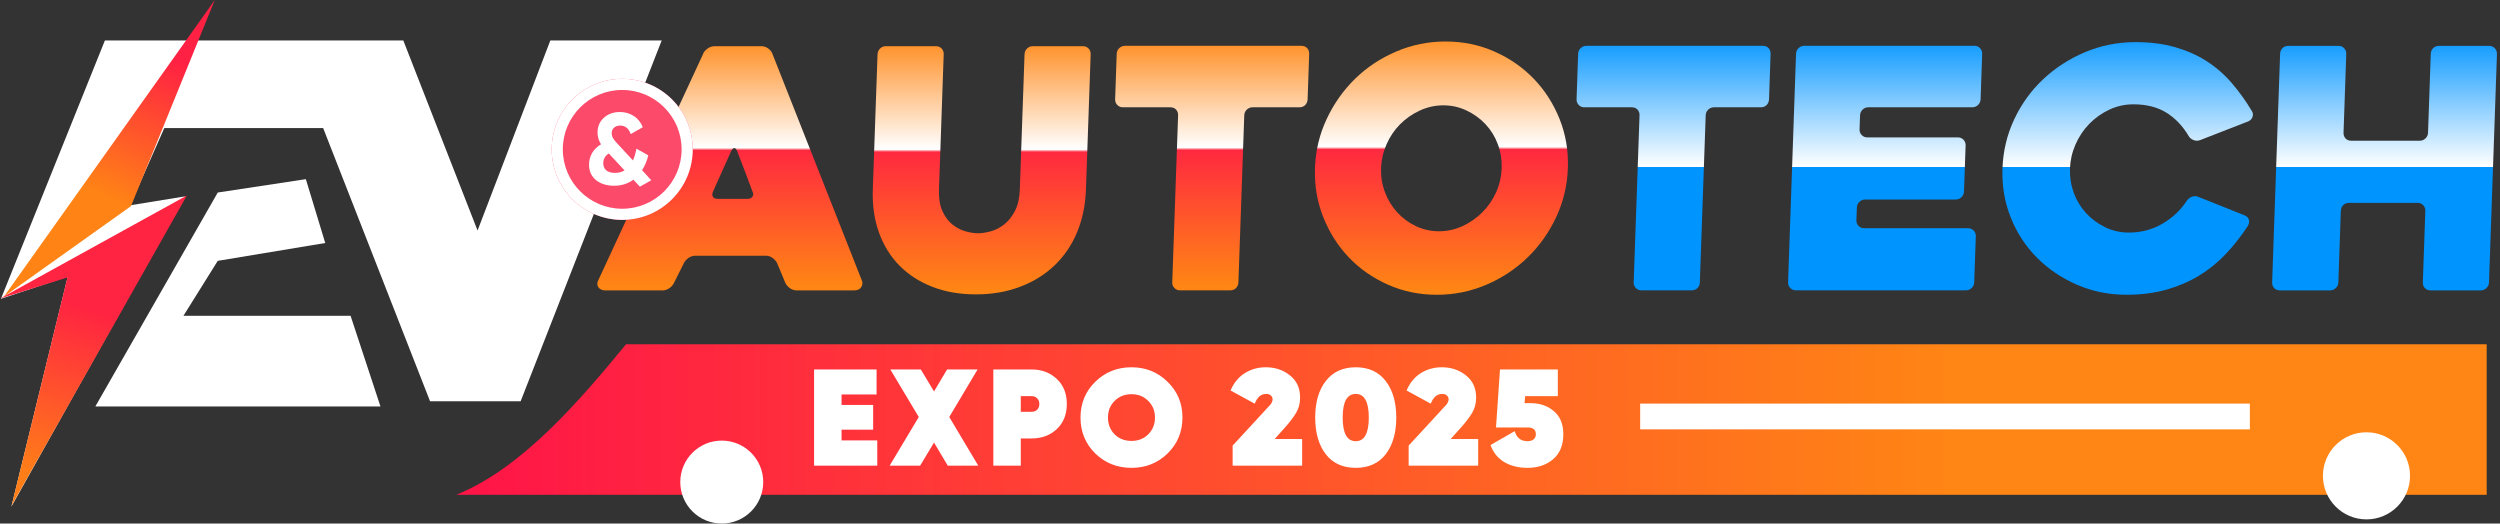
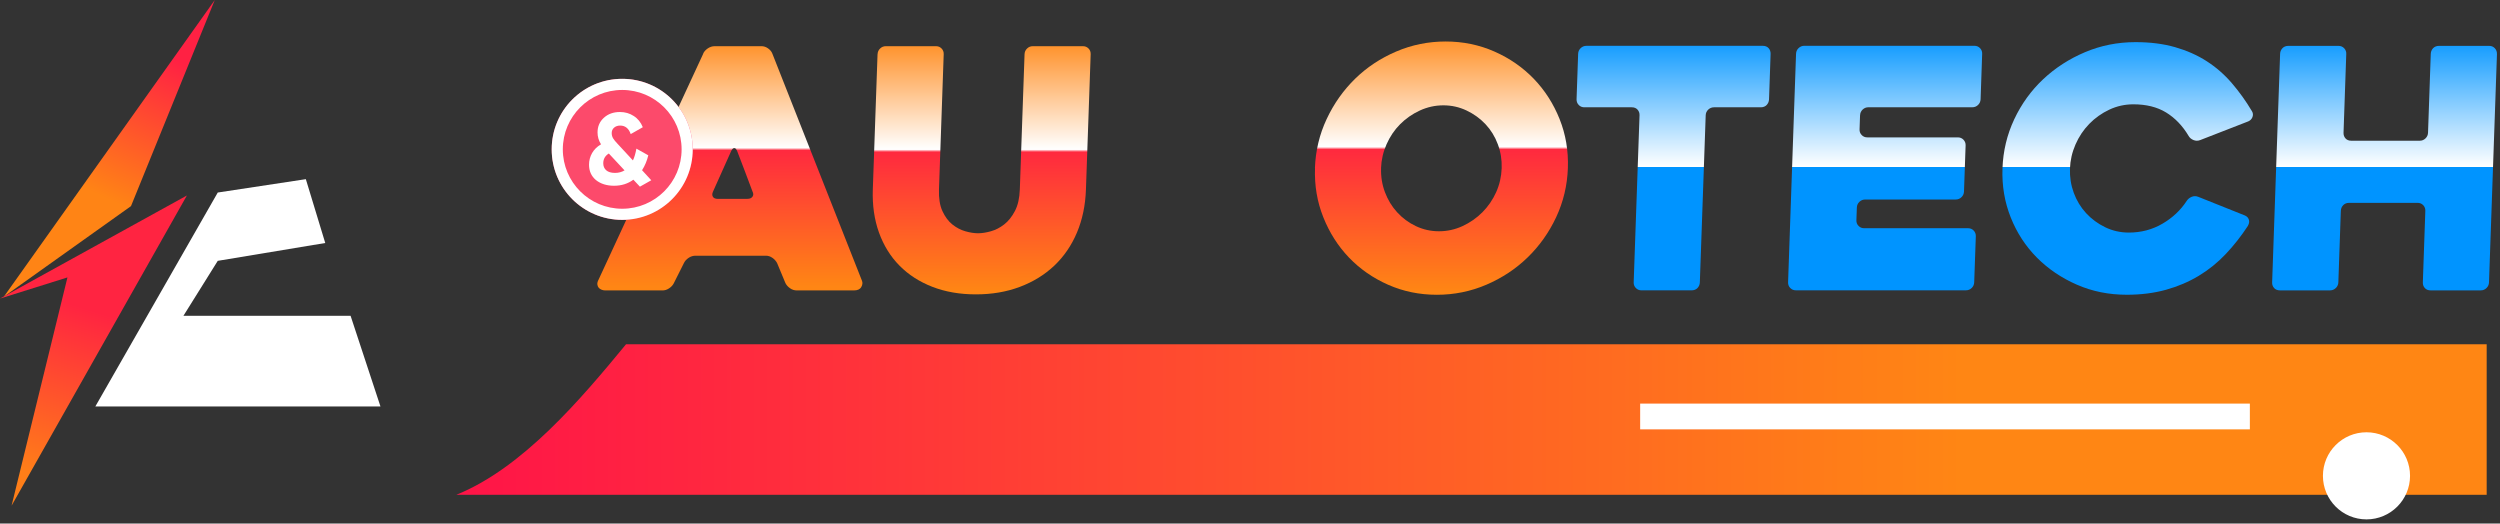
<svg xmlns="http://www.w3.org/2000/svg" width="573" height="120" viewBox="0 0 573 120" fill="none">
  <rect x="0" y="0" width="573" height="120" fill="#333333" stroke="none" />
  <path d="M161.166 12.269C161.385 11.812 161.746 11.413 162.241 11.08C162.735 10.748 163.268 10.586 163.829 10.586H174.553C175.066 10.586 175.551 10.748 176.027 11.08C176.502 11.413 176.835 11.812 177.015 12.269L197.561 64.341C197.751 64.797 197.694 65.282 197.399 65.796C197.104 66.309 196.544 66.566 195.726 66.566H182.634C182.073 66.566 181.55 66.404 181.084 66.071C180.609 65.739 180.257 65.349 180.02 64.883L178.109 60.291C177.871 59.834 177.51 59.435 177.044 59.102C176.568 58.77 176.074 58.608 175.57 58.608H159.417C158.856 58.608 158.324 58.77 157.829 59.102C157.335 59.435 156.974 59.825 156.755 60.291L154.454 64.883C154.236 65.339 153.874 65.739 153.38 66.071C152.885 66.404 152.382 66.566 151.868 66.566H138.7C138.444 66.566 138.178 66.518 137.902 66.413C137.626 66.309 137.398 66.157 137.227 65.957C137.056 65.757 136.951 65.501 136.913 65.197C136.875 64.892 136.961 64.531 137.179 64.122L161.195 12.278L161.166 12.269ZM164.523 45.573H171.339C171.853 45.573 172.224 45.412 172.471 45.079C172.708 44.746 172.708 44.347 172.471 43.89C172.005 42.616 171.444 41.124 170.788 39.412C170.132 37.701 169.523 36.104 168.963 34.63C168.772 34.174 168.554 33.946 168.297 33.946C168.04 33.946 167.803 34.174 167.584 34.63L163.429 43.9C163.211 44.356 163.192 44.756 163.391 45.088C163.581 45.421 163.962 45.583 164.523 45.583V45.573Z" fill="url(#paint0_linear_1202_44)" />
  <path d="M201.142 12.421C201.161 11.908 201.351 11.48 201.722 11.118C202.093 10.757 202.53 10.586 203.034 10.586H214.538C215.042 10.586 215.469 10.767 215.812 11.118C216.154 11.48 216.316 11.908 216.297 12.421L215.213 43.434C215.146 45.421 215.403 47.075 216.002 48.378C216.601 49.68 217.352 50.698 218.274 51.439C219.196 52.181 220.195 52.704 221.259 53.008C222.324 53.312 223.294 53.464 224.169 53.464C225.043 53.464 226.023 53.312 227.107 53.008C228.19 52.704 229.208 52.181 230.158 51.439C231.109 50.698 231.927 49.68 232.611 48.378C233.296 47.075 233.676 45.431 233.743 43.434L234.827 12.421C234.846 11.908 235.036 11.48 235.407 11.118C235.777 10.757 236.215 10.586 236.719 10.586H248.223C248.726 10.586 249.154 10.767 249.497 11.118C249.839 11.47 250 11.908 249.981 12.421L248.898 43.434C248.774 47.056 248.08 50.355 246.834 53.312C245.589 56.269 243.849 58.798 241.643 60.89C239.428 62.981 236.795 64.607 233.752 65.748C230.7 66.898 227.344 67.469 223.674 67.469C220.005 67.469 216.686 66.898 213.72 65.748C210.754 64.598 208.234 62.981 206.171 60.89C204.099 58.798 202.539 56.269 201.465 53.312C200.4 50.355 199.925 47.056 200.048 43.434L201.132 12.421H201.142Z" fill="url(#paint1_linear_1202_44)" />
-   <path d="M297.811 24.592H287.086C286.573 24.592 286.136 24.773 285.765 25.124C285.394 25.486 285.204 25.913 285.185 26.427L283.844 64.713C283.825 65.227 283.645 65.654 283.302 66.016C282.96 66.377 282.504 66.548 281.943 66.548H270.458C269.945 66.548 269.517 66.368 269.174 66.016C268.832 65.654 268.661 65.227 268.68 64.713L270.021 26.427C270.04 25.913 269.887 25.486 269.564 25.124C269.241 24.763 268.804 24.592 268.243 24.592H257.366C256.853 24.592 256.425 24.411 256.083 24.059C255.74 23.698 255.579 23.27 255.588 22.757L255.95 12.337C255.969 11.823 256.159 11.396 256.53 11.034C256.9 10.683 257.338 10.502 257.851 10.502H298.286C298.847 10.502 299.284 10.683 299.608 11.034C299.931 11.396 300.073 11.823 300.064 12.337L299.703 22.757C299.684 23.27 299.503 23.698 299.161 24.059C298.819 24.421 298.362 24.592 297.801 24.592H297.811Z" fill="url(#paint2_linear_1202_44)" />
  <path d="M301.381 38.536C301.524 34.552 302.418 30.806 304.072 27.279C305.726 23.752 307.904 20.681 310.594 18.047C313.294 15.414 316.422 13.341 320.006 11.811C323.581 10.28 327.365 9.51 331.339 9.51C335.313 9.51 339.05 10.28 342.52 11.811C345.99 13.341 348.995 15.423 351.533 18.047C354.072 20.681 356.04 23.752 357.456 27.279C358.863 30.797 359.5 34.552 359.358 38.536C359.215 42.52 358.321 46.265 356.667 49.793C355.013 53.32 352.826 56.391 350.107 59.024C347.388 61.658 344.241 63.731 340.666 65.261C337.091 66.792 333.307 67.562 329.333 67.562C325.359 67.562 321.623 66.802 318.152 65.261C314.682 63.731 311.697 61.648 309.177 59.024C306.668 56.4 304.709 53.32 303.302 49.793C301.895 46.265 301.258 42.52 301.4 38.536H301.381ZM316.546 38.536C316.479 40.475 316.774 42.31 317.43 44.05C318.086 45.79 319.008 47.321 320.216 48.642C321.423 49.973 322.849 51.029 324.503 51.818C326.158 52.607 327.936 53.006 329.818 53.006C331.701 53.006 333.507 52.607 335.218 51.818C336.93 51.029 338.451 49.964 339.772 48.642C341.094 47.311 342.14 45.781 342.919 44.05C343.699 42.31 344.117 40.475 344.184 38.536C344.25 36.644 343.956 34.819 343.3 33.06C342.644 31.301 341.702 29.77 340.476 28.468C339.249 27.165 337.804 26.119 336.141 25.33C334.486 24.541 332.708 24.142 330.826 24.142C328.943 24.142 327.137 24.541 325.426 25.33C323.714 26.119 322.212 27.165 320.91 28.468C319.617 29.77 318.58 31.301 317.801 33.06C317.021 34.819 316.603 36.644 316.536 38.536H316.546Z" fill="url(#paint3_linear_1202_44)" />
  <path d="M403.57 24.592H392.846C392.333 24.592 391.895 24.773 391.525 25.124C391.154 25.486 390.964 25.913 390.945 26.427L389.604 64.713C389.585 65.227 389.404 65.654 389.062 66.016C388.72 66.377 388.264 66.548 387.703 66.548H376.218C375.704 66.548 375.276 66.368 374.934 66.016C374.592 65.654 374.421 65.227 374.44 64.713L375.78 26.427C375.799 25.913 375.647 25.486 375.324 25.124C375.001 24.763 374.563 24.592 374.002 24.592H363.126C362.613 24.592 362.185 24.411 361.842 24.059C361.5 23.698 361.339 23.27 361.348 22.757L361.709 12.337C361.728 11.823 361.918 11.396 362.289 11.034C362.66 10.683 363.097 10.502 363.611 10.502H404.046C404.607 10.502 405.044 10.683 405.367 11.034C405.681 11.396 405.833 11.823 405.824 12.337L405.462 22.757C405.443 23.27 405.263 23.698 404.921 24.059C404.578 24.421 404.122 24.592 403.561 24.592H403.57Z" fill="url(#paint4_linear_1202_44)" />
  <path d="M426.323 26.438L426.209 29.652C426.19 30.165 426.351 30.593 426.703 30.954C427.046 31.315 427.473 31.486 427.987 31.486H448.741C449.255 31.486 449.683 31.667 450.025 32.019C450.367 32.38 450.538 32.808 450.519 33.321L450.149 43.894C450.13 44.407 449.939 44.835 449.569 45.196C449.198 45.557 448.76 45.729 448.247 45.729H427.492C426.979 45.729 426.542 45.909 426.171 46.261C425.8 46.622 425.61 47.05 425.591 47.564L425.486 50.473C425.467 50.986 425.629 51.424 425.981 51.775C426.323 52.137 426.751 52.308 427.264 52.308H451.08C451.594 52.308 452.022 52.488 452.364 52.84C452.706 53.202 452.877 53.629 452.858 54.143L452.487 64.705C452.468 65.219 452.278 65.647 451.907 66.008C451.537 66.369 451.099 66.54 450.586 66.54H411.605C411.092 66.54 410.664 66.36 410.322 66.008C409.98 65.647 409.809 65.219 409.828 64.705L411.653 12.329C411.672 11.816 411.862 11.388 412.233 11.027C412.604 10.675 413.041 10.494 413.554 10.494H452.535C453.048 10.494 453.476 10.675 453.818 11.027C454.161 11.388 454.332 11.816 454.313 12.329L453.952 22.749C453.933 23.263 453.742 23.69 453.372 24.052C453.001 24.413 452.563 24.584 452.05 24.584H428.234C427.721 24.584 427.283 24.765 426.912 25.116C426.542 25.478 426.351 25.906 426.332 26.419L426.323 26.438Z" fill="url(#paint5_linear_1202_44)" />
  <path d="M515.261 51.708C513.693 54.103 511.991 56.271 510.137 58.23C508.283 60.188 506.22 61.852 503.947 63.221C501.675 64.59 499.175 65.655 496.446 66.415C493.708 67.176 490.713 67.556 487.443 67.556C483.354 67.556 479.561 66.796 476.034 65.256C472.516 63.725 469.454 61.652 466.868 59.057C464.282 56.452 462.276 53.39 460.869 49.863C459.462 46.336 458.825 42.59 458.968 38.606C459.11 34.623 460.004 30.877 461.658 27.35C463.313 23.822 465.528 20.761 468.295 18.156C471.071 15.551 474.265 13.488 477.888 11.957C481.51 10.426 485.37 9.656 489.458 9.656C492.824 9.656 495.847 10.037 498.528 10.807C501.209 11.577 503.624 12.642 505.763 14.02C507.912 15.399 509.832 17.072 511.525 19.04C513.217 21.008 514.767 23.166 516.164 25.515C516.402 25.923 516.44 26.351 516.269 26.817C516.098 27.273 515.784 27.606 515.318 27.815L504.29 32.103C503.776 32.303 503.263 32.303 502.759 32.103C502.255 31.904 501.884 31.59 501.647 31.181C500.249 28.833 498.519 27.036 496.475 25.781C494.421 24.526 491.921 23.908 488.964 23.908C487.024 23.908 485.18 24.317 483.449 25.134C481.71 25.952 480.179 27.036 478.857 28.395C477.536 29.755 476.48 31.324 475.701 33.121C474.921 34.917 474.503 36.752 474.436 38.644C474.37 40.593 474.665 42.447 475.311 44.206C475.967 45.975 476.908 47.524 478.135 48.855C479.361 50.186 480.816 51.261 482.499 52.078C484.181 52.896 485.988 53.305 487.927 53.305C490.732 53.305 493.299 52.63 495.619 51.28C497.939 49.93 499.802 48.18 501.2 46.032C501.466 45.623 501.846 45.319 502.341 45.109C502.835 44.91 503.329 44.91 503.833 45.109L514.558 49.397C515.014 49.606 515.309 49.92 515.442 50.358C515.575 50.795 515.508 51.242 515.242 51.698L515.261 51.708Z" fill="url(#paint6_linear_1202_44)" />
  <path d="M572.305 12.345L570.48 64.721C570.461 65.234 570.271 65.662 569.9 66.024C569.529 66.385 569.092 66.556 568.578 66.556H557.093C556.532 66.556 556.095 66.375 555.772 66.024C555.449 65.662 555.296 65.234 555.315 64.721L555.886 48.33C555.905 47.817 555.743 47.389 555.401 47.028C555.059 46.666 554.631 46.495 554.127 46.495H538.411C537.85 46.495 537.403 46.676 537.061 47.028C536.719 47.389 536.538 47.817 536.519 48.33L535.949 64.721C535.93 65.234 535.74 65.662 535.359 66.024C534.989 66.385 534.542 66.556 534.028 66.556H522.562C522.001 66.556 521.555 66.375 521.231 66.024C520.908 65.662 520.756 65.234 520.775 64.721L522.6 12.345C522.619 11.831 522.8 11.403 523.142 11.042C523.485 10.69 523.941 10.51 524.511 10.51H535.977C536.491 10.51 536.919 10.69 537.27 11.042C537.613 11.403 537.784 11.831 537.765 12.335L537.137 30.418C537.118 30.932 537.27 31.36 537.584 31.721C537.898 32.073 538.345 32.253 538.896 32.253H554.612C555.125 32.253 555.563 32.073 555.924 31.721C556.295 31.36 556.485 30.932 556.504 30.418L557.131 12.335C557.15 11.831 557.331 11.394 557.673 11.042C558.016 10.69 558.472 10.51 559.033 10.51H570.518C571.031 10.51 571.459 10.69 571.801 11.042C572.144 11.403 572.315 11.831 572.296 12.345H572.305Z" fill="url(#paint7_linear_1202_44)" />
-   <path d="M151.66 9.279H126.133L109.457 52.833L92.439 9.279H24.042L0.217 68.482L15.533 63.377L2.603 116.124L42.42 45.008L29.832 47.052L37.657 29.359H74.07L98.571 91.975H119.326L151.66 9.279Z" fill="white" />
  <path d="M70.096 41.064L49.912 44.126L21.855 93.155H87.2L80.355 72.382H42.04L49.912 59.784L74.546 55.696L70.096 41.055V41.064Z" fill="white" />
  <path d="M49.229 0L0.884 67.997L30.024 47.242L49.229 0Z" fill="url(#paint8_linear_1202_44)" />
  <path d="M42.831 44.816L2.653 115.903L15.459 63.584L0 68.433L42.831 44.807V44.816Z" fill="url(#paint9_linear_1202_44)" />
  <path d="M142.611 50.394C151.533 50.394 158.773 43.161 158.773 34.231C158.773 25.301 151.541 18.068 142.611 18.068C133.681 18.068 126.448 25.301 126.448 34.231C126.448 43.161 133.681 50.394 142.611 50.394Z" fill="#FC4A6B" />
  <path fill-rule="evenodd" clip-rule="evenodd" d="M142.611 47.844C150.133 47.844 156.224 41.745 156.224 34.231C156.224 26.717 150.125 20.617 142.611 20.617C135.096 20.617 128.997 26.717 128.997 34.231C128.997 41.745 135.096 47.844 142.611 47.844ZM158.773 34.231C158.773 43.153 151.541 50.394 142.611 50.394C133.681 50.394 126.448 43.161 126.448 34.231C126.448 25.301 133.681 18.068 142.611 18.068C151.541 18.068 158.773 25.301 158.773 34.231Z" fill="white" />
  <path d="M149.251 41.325L146.669 42.785L145.169 41.184C143.905 42.114 142.429 42.574 140.755 42.574C139.08 42.574 137.683 42.145 136.601 41.278C135.535 40.395 135.006 39.216 135.006 37.747C135.006 36.787 135.243 35.896 135.709 35.076C136.182 34.256 136.862 33.592 137.754 33.077C137.225 32.241 136.956 31.335 136.956 30.358C136.956 28.984 137.446 27.859 138.409 26.992C139.381 26.109 140.604 25.672 142.097 25.672C143.274 25.672 144.316 25.977 145.24 26.578C146.179 27.164 146.874 28.023 147.332 29.155L144.561 30.733C144.111 29.437 143.297 28.781 142.144 28.781C141.584 28.781 141.11 28.945 140.739 29.265C140.375 29.593 140.202 29.999 140.202 30.499C140.202 30.928 140.304 31.327 140.51 31.686C140.731 32.045 141.07 32.467 141.544 32.959L145.066 36.763C145.413 36.037 145.674 35.139 145.864 34.068L148.588 35.599C148.288 36.849 147.814 37.989 147.159 39.013L149.267 41.309L149.251 41.325ZM140.968 39.63C141.781 39.63 142.508 39.434 143.147 39.052L139.602 35.248C139.602 35.248 139.554 35.193 139.554 35.178C138.694 35.701 138.267 36.451 138.267 37.427C138.267 38.091 138.496 38.63 138.946 39.028C139.412 39.434 140.091 39.63 140.968 39.63Z" fill="white" />
  <path d="M452.551 78.912H143.483C133.177 91.433 119.829 107.235 104.579 113.415H569.948V78.912H452.551Z" fill="url(#paint10_linear_1202_44)" />
  <path d="M552.381 109.061C552.381 114.574 547.911 119.044 542.398 119.044C536.884 119.044 532.415 114.574 532.415 109.061C532.415 103.548 536.884 99.078 542.398 99.078C547.911 99.078 552.381 103.548 552.381 109.061Z" fill="white" />
-   <path d="M174.935 110.492C174.935 115.743 170.678 119.999 165.427 119.999C160.177 119.999 155.92 115.743 155.92 110.492C155.92 105.241 160.177 100.984 165.427 100.984C170.678 100.984 174.935 105.241 174.935 110.492Z" fill="white" />
-   <path d="M192.884 100.932H201.071V106.727H186.585V84.683H200.914V90.414H192.884V92.808H200.126V98.476H192.884V100.932ZM224.218 106.727H217.227L214.078 101.436L210.898 106.727H203.907L210.583 95.579L204.064 84.683H211.055L214.078 89.721L217.07 84.683H224.061L217.574 95.579L224.218 106.727ZM236.485 84.683C238.773 84.683 240.684 85.407 242.216 86.856C243.749 88.283 244.515 90.194 244.515 92.587C244.515 94.98 243.749 96.901 242.216 98.35C240.684 99.778 238.773 100.491 236.485 100.491H233.966V106.727H227.668V84.683H236.485ZM236.485 94.382C236.968 94.382 237.377 94.225 237.713 93.91C238.049 93.574 238.217 93.133 238.217 92.587C238.217 92.041 238.049 91.611 237.713 91.296C237.377 90.96 236.968 90.792 236.485 90.792H233.966V94.382H236.485ZM267.617 103.924C265.371 106.128 262.61 107.23 259.335 107.23C256.06 107.23 253.289 106.128 251.022 103.924C248.775 101.698 247.652 98.959 247.652 95.705C247.652 92.451 248.775 89.721 251.022 87.517C253.289 85.292 256.06 84.179 259.335 84.179C262.61 84.179 265.371 85.292 267.617 87.517C269.885 89.721 271.019 92.451 271.019 95.705C271.019 98.959 269.885 101.698 267.617 103.924ZM255.462 99.547C256.491 100.554 257.782 101.058 259.335 101.058C260.889 101.058 262.17 100.554 263.177 99.547C264.206 98.518 264.72 97.237 264.72 95.705C264.72 94.172 264.206 92.902 263.177 91.894C262.17 90.866 260.889 90.351 259.335 90.351C257.782 90.351 256.491 90.866 255.462 91.894C254.454 92.902 253.95 94.172 253.95 95.705C253.95 97.237 254.454 98.518 255.462 99.547ZM282.519 106.727V102.129L289.699 94.351C289.825 94.204 290.003 94.004 290.234 93.752C290.486 93.5 290.654 93.322 290.738 93.217C290.843 93.112 290.969 92.975 291.116 92.808C291.284 92.619 291.389 92.472 291.431 92.367C291.494 92.241 291.546 92.115 291.588 91.989C291.651 91.842 291.683 91.695 291.683 91.548C291.683 91.191 291.557 90.897 291.305 90.666C291.053 90.414 290.685 90.288 290.202 90.288C289.027 90.288 288.156 91.034 287.589 92.524L282.046 89.501C282.781 87.758 283.862 86.436 285.29 85.533C286.738 84.63 288.345 84.179 290.108 84.179C292.27 84.179 294.118 84.798 295.65 86.037C297.204 87.255 297.981 88.945 297.981 91.107C297.981 92.43 297.687 93.584 297.099 94.571C296.532 95.558 295.629 96.744 294.391 98.129L292.155 100.617H298.453V106.727H282.519ZM317.6 104.113C315.984 106.191 313.695 107.23 310.735 107.23C307.775 107.23 305.487 106.191 303.87 104.113C302.254 102.013 301.445 99.211 301.445 95.705C301.445 92.199 302.254 89.406 303.87 87.328C305.487 85.229 307.775 84.179 310.735 84.179C313.695 84.179 315.984 85.229 317.6 87.328C319.217 89.406 320.025 92.199 320.025 95.705C320.025 99.211 319.217 102.013 317.6 104.113ZM307.744 95.705C307.744 99.316 308.741 101.121 310.735 101.121C312.73 101.121 313.727 99.316 313.727 95.705C313.727 92.094 312.73 90.288 310.735 90.288C308.741 90.288 307.744 92.094 307.744 95.705ZM322.863 106.727V102.129L330.043 94.351C330.169 94.204 330.347 94.004 330.578 93.752C330.83 93.5 330.998 93.322 331.082 93.217C331.187 93.112 331.313 92.975 331.46 92.808C331.628 92.619 331.733 92.472 331.775 92.367C331.838 92.241 331.89 92.115 331.932 91.989C331.995 91.842 332.027 91.695 332.027 91.548C332.027 91.191 331.901 90.897 331.649 90.666C331.397 90.414 331.03 90.288 330.547 90.288C329.371 90.288 328.5 91.034 327.933 92.524L322.391 89.501C323.125 87.758 324.207 86.436 325.634 85.533C327.083 84.63 328.689 84.179 330.452 84.179C332.615 84.179 334.462 84.798 335.995 86.037C337.548 87.255 338.325 88.945 338.325 91.107C338.325 92.43 338.031 93.584 337.443 94.571C336.876 95.558 335.974 96.744 334.735 98.129L332.499 100.617H338.797V106.727H322.863ZM350.757 92.398C352.941 92.398 354.746 93.017 356.174 94.256C357.601 95.474 358.315 97.237 358.315 99.547C358.315 102.003 357.538 103.903 355.985 105.246C354.431 106.569 352.479 107.23 350.127 107.23C348.049 107.23 346.264 106.79 344.774 105.908C343.304 105.026 342.255 103.724 341.625 102.003L347.167 98.822C347.608 100.355 348.595 101.121 350.127 101.121C350.694 101.121 351.146 100.985 351.481 100.712C351.838 100.439 352.017 100.04 352.017 99.515C352.017 98.486 351.387 97.972 350.127 97.972H342.884L343.798 84.683H357.055V90.792H349.56L349.434 92.398H350.757Z" fill="white" />
  <line x1="375.926" y1="95.456" x2="515.667" y2="95.456" stroke="white" stroke-width="5.905" />
  <defs>
    <linearGradient id="paint0_linear_1202_44" x1="355.964" y1="7.762" x2="355.964" y2="65.805" gradientUnits="userSpaceOnUse">
      <stop stop-color="#FF8614" />
      <stop offset="0.45" stop-color="white" />
      <stop offset="0.46" stop-color="#FF293F" />
      <stop offset="1" stop-color="#FF8614" />
    </linearGradient>
    <linearGradient id="paint1_linear_1202_44" x1="380.108" y1="7.717" x2="380.108" y2="66.696" gradientUnits="userSpaceOnUse">
      <stop stop-color="#FF8614" />
      <stop offset="0.45" stop-color="white" />
      <stop offset="0.46" stop-color="#FF293F" />
      <stop offset="1" stop-color="#FF8614" />
    </linearGradient>
    <linearGradient id="paint2_linear_1202_44" x1="415.922" y1="7.675" x2="415.922" y2="65.787" gradientUnits="userSpaceOnUse">
      <stop stop-color="#FF8614" />
      <stop offset="0.45" stop-color="white" />
      <stop offset="0.46" stop-color="#FF293F" />
      <stop offset="1" stop-color="#FF8614" />
    </linearGradient>
    <linearGradient id="paint3_linear_1202_44" x1="510.453" y1="6.582" x2="510.453" y2="66.773" gradientUnits="userSpaceOnUse">
      <stop stop-color="#FF8614" />
      <stop offset="0.45" stop-color="white" />
      <stop offset="0.46" stop-color="#FF293F" />
      <stop offset="1" stop-color="#FF8614" />
    </linearGradient>
    <linearGradient id="paint4_linear_1202_44" x1="219.102" y1="7.754" x2="219.102" y2="65.797" gradientUnits="userSpaceOnUse">
      <stop stop-color="#0094FF" />
      <stop offset="0.525" stop-color="white" />
      <stop offset="0.525" stop-color="#0094FF" />
      <stop offset="1" stop-color="#0094FF" />
    </linearGradient>
    <linearGradient id="paint5_linear_1202_44" x1="267.544" y1="7.747" x2="267.544" y2="65.789" gradientUnits="userSpaceOnUse">
      <stop stop-color="#0094FF" />
      <stop offset="0.525" stop-color="white" />
      <stop offset="0.525" stop-color="#0094FF" />
      <stop offset="1" stop-color="#0094FF" />
    </linearGradient>
    <linearGradient id="paint6_linear_1202_44" x1="275.286" y1="6.818" x2="275.286" y2="66.781" gradientUnits="userSpaceOnUse">
      <stop stop-color="#0094FF" />
      <stop offset="0.525" stop-color="white" />
      <stop offset="0.525" stop-color="#0094FF" />
      <stop offset="1" stop-color="#0094FF" />
    </linearGradient>
    <linearGradient id="paint7_linear_1202_44" x1="355.964" y1="7.762" x2="355.964" y2="65.805" gradientUnits="userSpaceOnUse">
      <stop stop-color="#0094FF" />
      <stop offset="0.525" stop-color="white" />
      <stop offset="0.525" stop-color="#0094FF" />
      <stop offset="1" stop-color="#0094FF" />
    </linearGradient>
    <linearGradient id="paint8_linear_1202_44" x1="36.404" y1="11.97" x2="21.61" y2="44.2" gradientUnits="userSpaceOnUse">
      <stop stop-color="#FF2143" />
      <stop offset="1" stop-color="#FF8415" />
    </linearGradient>
    <linearGradient id="paint9_linear_1202_44" x1="5.296" y1="107.955" x2="17.218" y2="69.982" gradientUnits="userSpaceOnUse">
      <stop stop-color="#FF7E18" />
      <stop offset="1" stop-color="#FF2441" />
    </linearGradient>
    <linearGradient id="paint10_linear_1202_44" x1="104.579" y1="93.211" x2="449.774" y2="93.211" gradientUnits="userSpaceOnUse">
      <stop stop-color="#FF1448" />
      <stop offset="1" stop-color="#FF8614" />
    </linearGradient>
  </defs>
</svg>